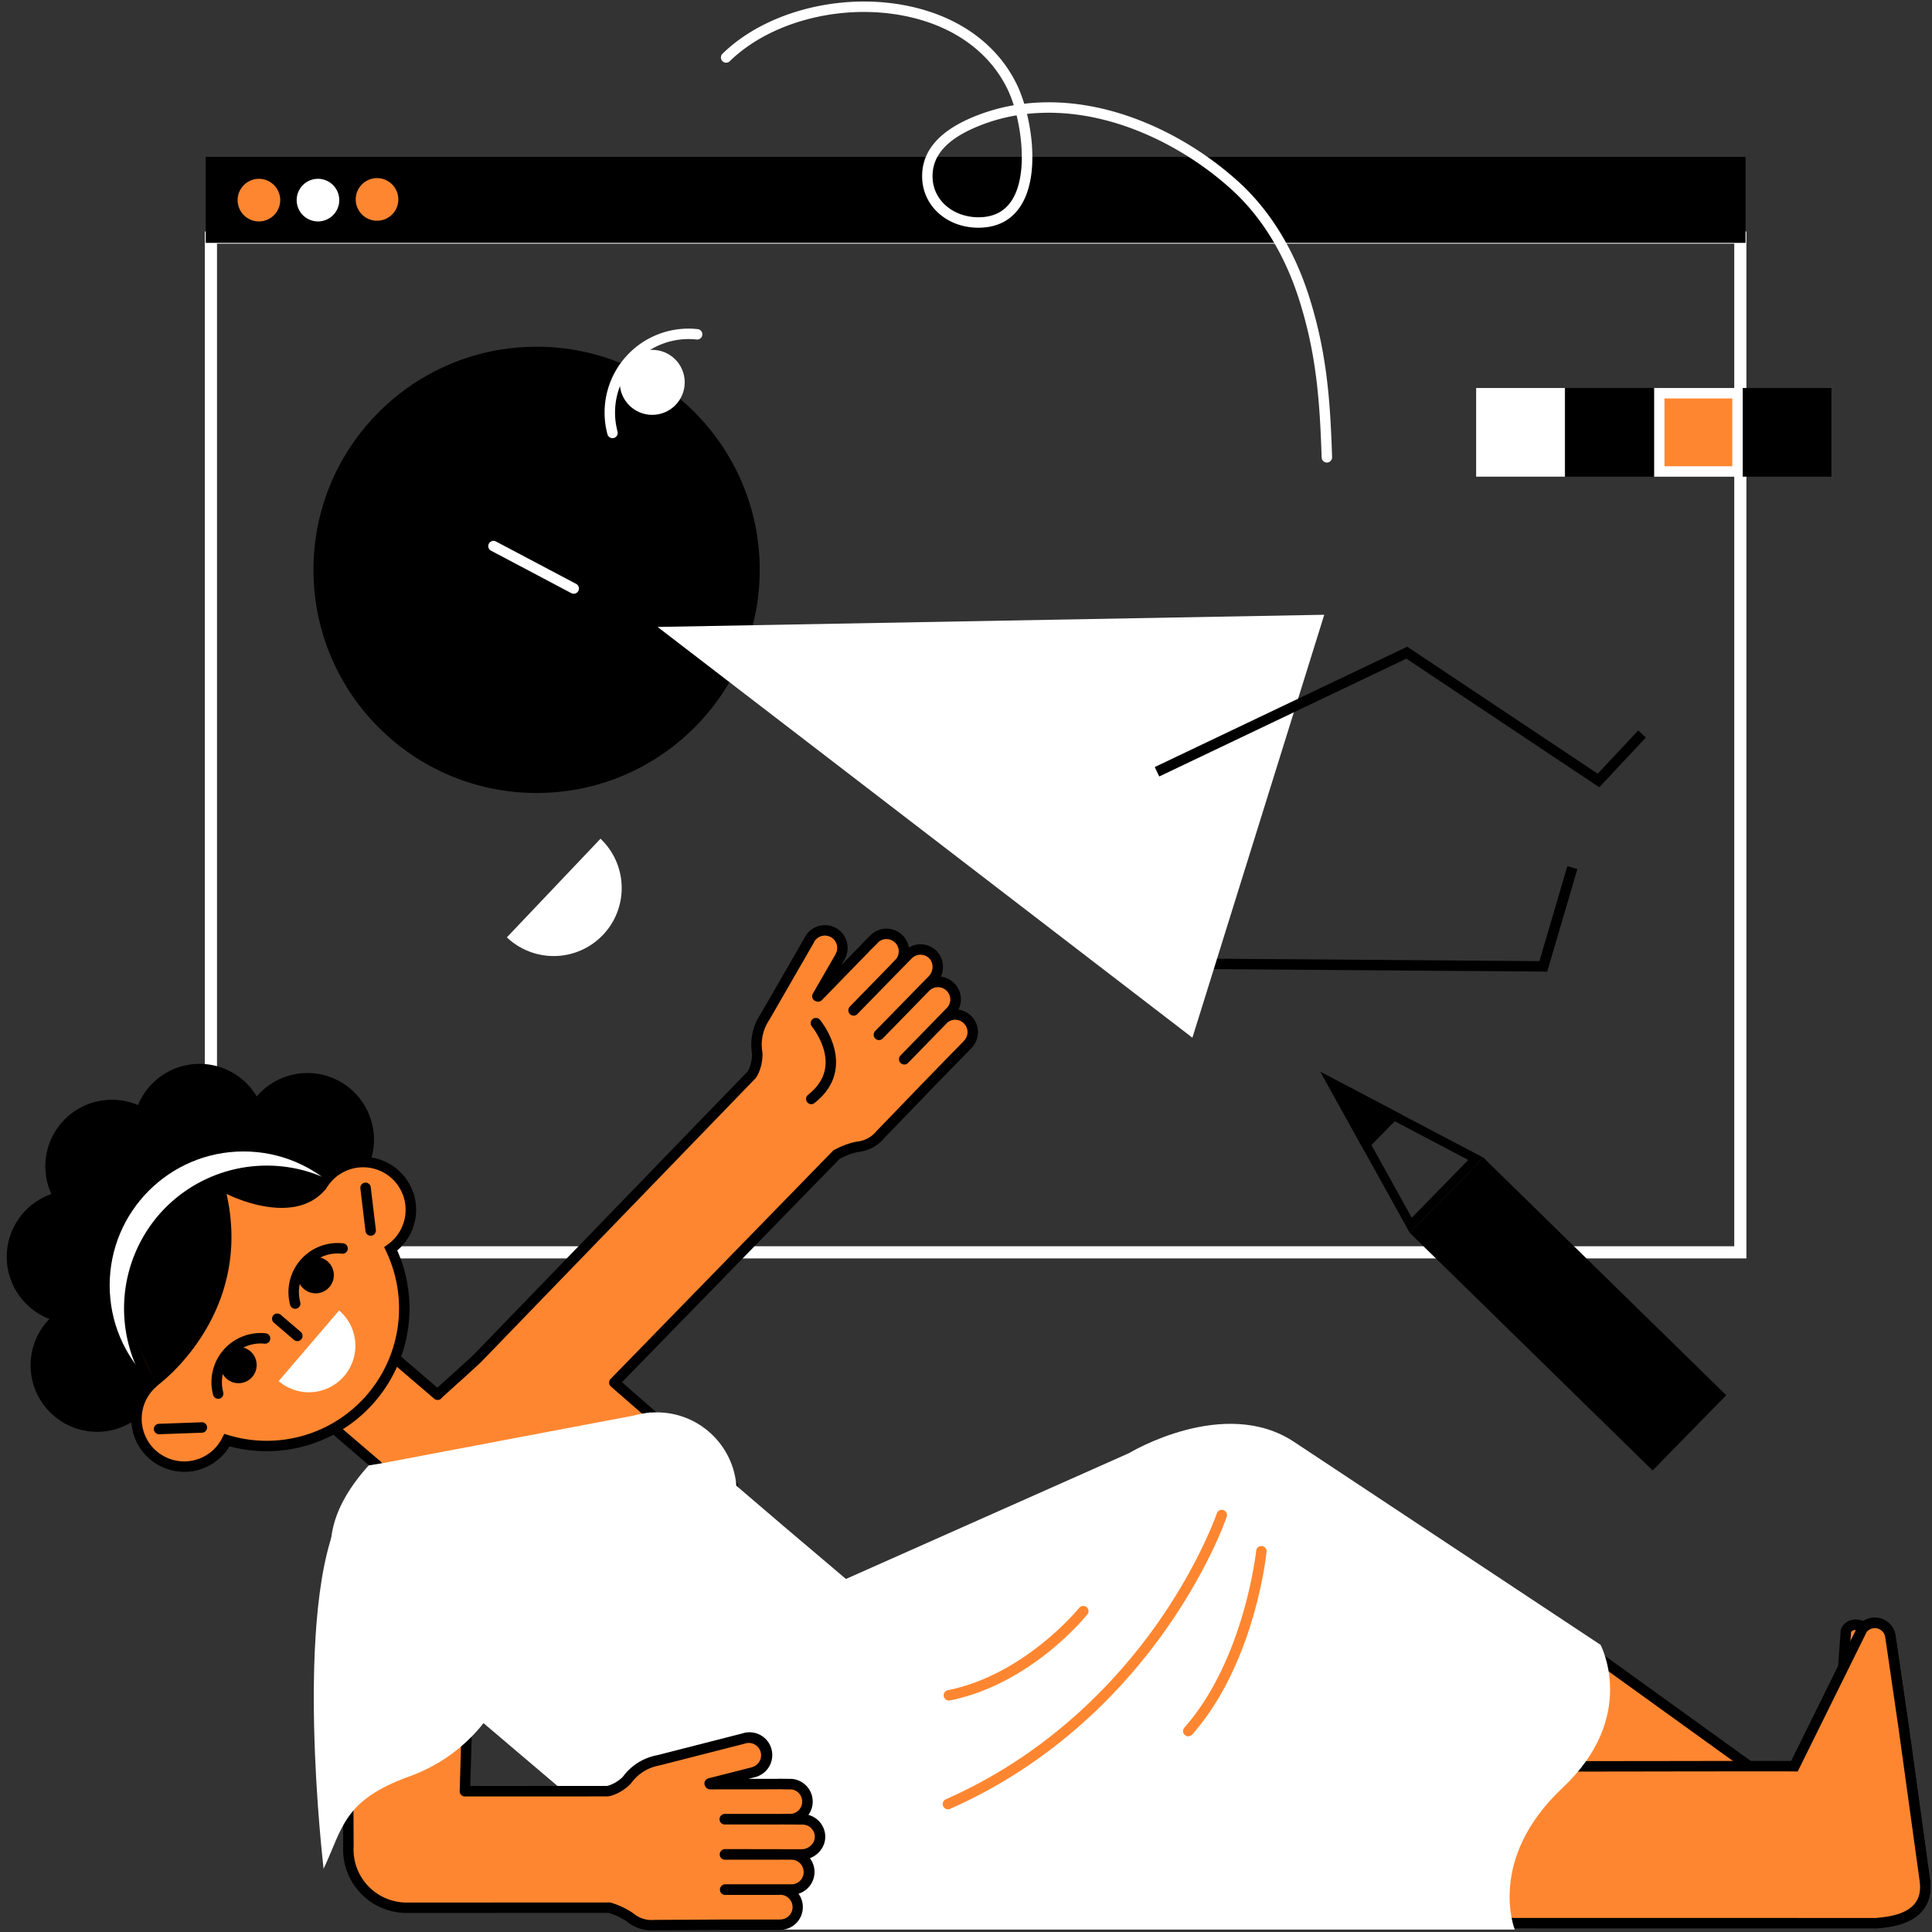
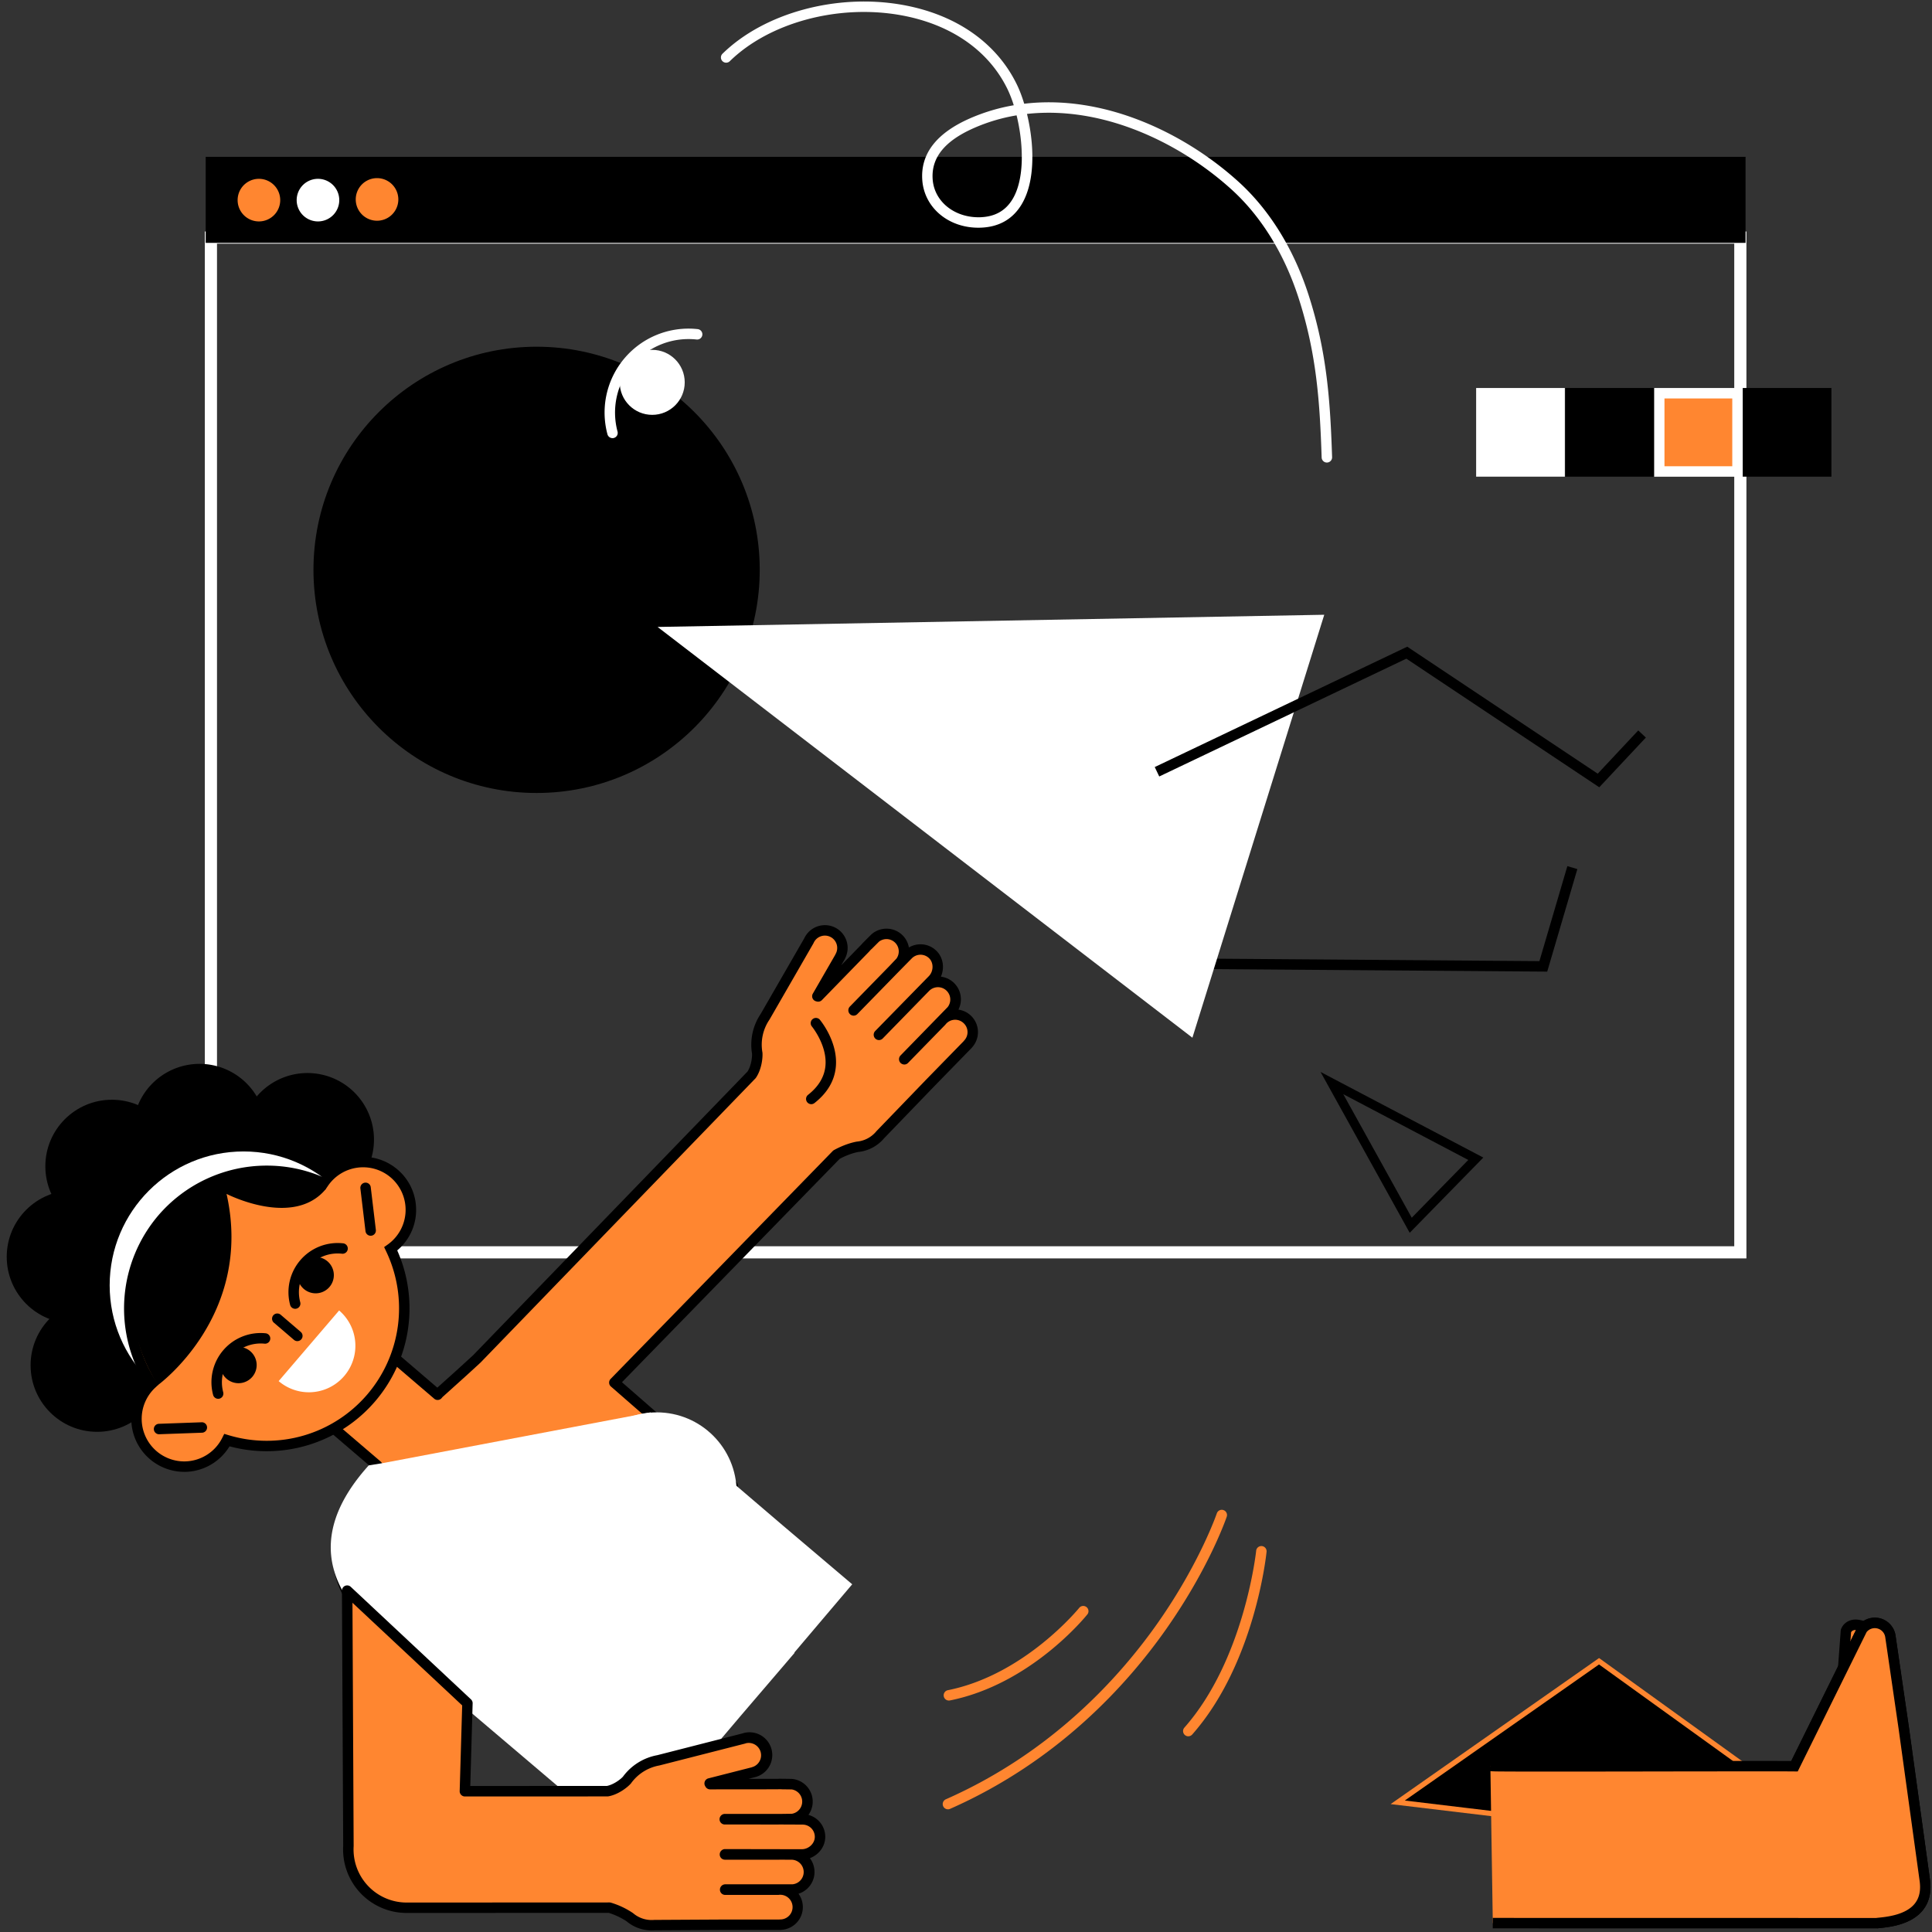
<svg xmlns="http://www.w3.org/2000/svg" width="850" height="850" xml:space="preserve">
  <rect width="100%" height="100%" fill="#333333" stroke="none" />
  <path fill="#FFF" d="M768.35 553.65H90.11V101.84h678.24v451.81zM95.47 548.3H763V107.2H95.47v441.1z" />
  <circle cx="236.08" cy="250.71" r="98.17" />
-   <path fill="#FFF" d="M252.4 261.22c-.35 0-.72-.09-1.06-.27l-35.4-18.72a2.3 2.3 0 0 1 2.15-4.06l35.4 18.72a2.3 2.3 0 0 1-1.08 4.33z" />
  <path d="m680.71 427.47-172.97-1.29.03-4.59 169.51 1.26 12.29-41.79 4.4 1.3z" />
-   <path fill="#FFF" d="M264.2 369a29.92 29.92 0 0 1-41.2 43.4l41.2-43.4z" />
  <circle fill="#FFF" cx="286.95" cy="168.22" r="14.3" />
  <path fill="#FFF" d="M269.47 192.76a2.3 2.3 0 0 1-2.22-1.7 36.92 36.92 0 0 1 39.6-46.27 2.3 2.3 0 1 1-.48 4.57 32.34 32.34 0 0 0-34.68 40.51 2.3 2.3 0 0 1-2.22 2.9zm255.14 263.79-235.3-180.72 293.31-5.36z" />
  <path d="m703.61 346.37-84.87-56.59-108.72 51.84-1.98-4.15 111.08-52.95 83.81 55.87 17.83-19.03 3.35 3.14zM92.79 71.29h672.88v33.26H92.79z" />
  <path d="M767.97 106.85H90.5V69h677.47v37.85zm-672.88-4.6h668.28V73.6H95.1v28.67z" />
  <path fill="#FF8630" d="M123.28 87.74a9.37 9.37 0 1 1-18.73 0 9.37 9.37 0 0 1 18.73 0z" />
  <path fill="#FFF" d="M149.26 87.74a9.37 9.37 0 1 1-18.73 0 9.37 9.37 0 0 1 18.73 0z" />
  <path fill="#FF8630" d="M175.25 87.74a9.37 9.37 0 1 1-18.74 0 9.37 9.37 0 0 1 18.74 0zm594.2 689.25 4.35 36.15-161.98-19.41 91.7-64.26z" />
-   <path d="M776.43 815.76 605.6 795.3l97.95-68.64 68.07 49.06 4.82 40.05zm-158.37-23.6 153.11 18.35-3.88-32.24-63.79-45.98-85.44 59.87z" />
+   <path d="M776.43 815.76 605.6 795.3zm-158.37-23.6 153.11 18.35-3.88-32.24-63.79-45.98-85.44 59.87z" />
  <path fill="#FF8630" d="m810.97 733.27 1.17-15.72s1.31-4.23 7.37-2.11" />
  <path d="m810.97 735.57-.17-.01a2.3 2.3 0 0 1-2.12-2.46l1.17-15.72c.01-.17.04-.34.1-.51.07-.24.8-2.4 3.15-3.58 1.97-1 4.38-1 7.16-.02a2.3 2.3 0 0 1-1.51 4.34c-1.55-.55-2.78-.62-3.58-.22a2 2 0 0 0-.77.72l-1.14 15.33a2.3 2.3 0 0 1-2.29 2.13z" />
  <path fill="#FF8630" d="M825.57 846.12c3.8-.55 23.83-.87 21.24-19.03l-9.27-67.07-5.84-40.05a6.94 6.94 0 0 0-12.44-3.15l-29.76 60.25" />
  <path d="m825.9 848.4-.67-4.55a32 32 0 0 1 1.43-.16c3.56-.37 11.9-1.23 15.82-6.26 1.98-2.54 2.66-5.81 2.06-10.02l-9.27-67.08-5.84-40.03a4.63 4.63 0 0 0-8.2-2.26l-29.67 60.04-4.12-2.04 29.86-60.43.12-.17a9.14 9.14 0 0 1 6.07-3.61 9.18 9.18 0 0 1 6.86 1.73 9.18 9.18 0 0 1 3.62 6.08l5.84 40.04 9.28 67.1c.77 5.41-.24 9.95-3 13.48-5.13 6.57-14.83 7.57-18.97 8l-1.22.14z" />
  <path fill="#FF8630" d="M655.7 777c-.34.33 124.85-.09 133.8.06l29.77-60.24a6.94 6.94 0 0 1 12.44 3.15l5.84 40.05 9.27 67.07c2.59 18.16-17.44 18.48-21.25 19.03l-168.8-.02" />
  <path d="m825.73 848.42-168.97-.02v-4.6l168.65.03c.33-.05.75-.09 1.24-.14 3.57-.37 11.9-1.23 15.83-6.26 1.98-2.54 2.66-5.81 2.06-10.02l-9.27-67.08-5.84-40.03a4.64 4.64 0 0 0-8.2-2.26l-30.31 61.34-1.46-.02c-3.68-.06-26.77-.03-53.52 0-18.64.04-38.7.06-54.08.06-7.7 0-14.23 0-18.85-.03-8.83-.04-8.83-.04-9.44-1.52l2.12-.88 2.16-.8-2.16.8.28-2.27c2.15.17 45.3.1 79.97.06 24.36-.04 45.7-.07 52.14-.02l29.22-59.14.12-.17a9.2 9.2 0 0 1 16.55 4.2l5.84 40.04 9.28 67.09c.77 5.42-.24 9.96-2.99 13.48-5.14 6.58-14.84 7.57-18.98 8l-1.23.14-.16.02z" />
  <path fill="#FF8630" d="M425.79 459.45a7.71 7.71 0 1 0-11.58-10.16l-16.36 16.76-.04-.04 17.2-17.63 3.63-3.76a7.7 7.7 0 0 0-11.43-10.34c-.17.18-4 4.07-4.15 4.26L386.7 455.3l-.05-.04 16.86-17.28 7.02-7.14-.22.22c2.95-3.06 3.1-8.18.03-11.14a7.71 7.71 0 0 0-10.9.2c-.18.18-7.38 7.48-7.53 7.67l-16.36 16.76-.05-.05 17.54-17.98 3.17-3.34a7.71 7.71 0 0 0-11.02-10.61l-3.25 3.25 3.06-3.1c-.18.16-3.6 3.6-3.77 3.77-.17.18-.32.36-.47.55l-20.8 21.37-.36-.09 10.02-17.4-.03-.02v-.01a7.71 7.71 0 1 0-13.68-7.06l-19.33 33.54a21.76 21.76 0 0 0-3.44 15.92c.18 2.35-.5 6.75-2.5 9.62L209.83 597.83c-9.25 8.51-9.37 8.51-16.77 15.2l-.52.6-29.93-25.62L136 619.1l30 25.68-1.29 1.5c-34.83 40.7-5.02 66.23 8.6 77.87l149.03-70.48-51.04-44.53-1.01-.86L368 508.01c.21-.12 4.42-2.52 9.18-3.45a14.77 14.77 0 0 0 10.07-5.29l9.64-10 12.06-12.51 16.86-17.28-.03-.02z" />
  <path d="M173.3 726.45a2.3 2.3 0 0 1-1.49-.55c-6.77-5.8-18.11-15.5-23.12-28.99-6.06-16.32-1.33-33.78 14.07-51.88l-28.26-24.19a2.3 2.3 0 0 1-.25-3.24l26.6-31.08a2.3 2.3 0 0 1 3.24-.26l28.32 24.25 4.61-4.15c2.92-2.61 5.03-4.5 11.2-10.18l120.64-124.73c1.56-2.36 2.1-6.04 2-7.9a24.2 24.2 0 0 1 3.77-17.4l19.23-33.37a10.03 10.03 0 0 1 14.06-4.42 10.03 10.03 0 0 1 3.88 13.29c-.04.14-.1.28-.18.41l-1.51 2.62 8.93-9.18.53-.6c.06-.06 3.07-3.1 3.8-3.79l.13-.13.16-.13a10.04 10.04 0 0 1 13.3.51 9.97 9.97 0 0 1 2.92 5.5 9.95 9.95 0 0 1 12.05 1.41c3.05 2.94 3.72 7.6 2.02 11.42a10.03 10.03 0 0 1 7.72 14.5 10 10 0 0 1 6.07 16.54 2.4 2.4 0 0 1-.29.35l-16.85 17.28-21.64 22.44a17.17 17.17 0 0 1-11.45 6.03c-3.72.74-7.15 2.5-8.1 3.02l-95.77 98.27 50.21 43.81a2.3 2.3 0 0 1-.53 3.8l-149.02 70.5c-.32.16-.65.23-.98.23zm-34.07-107.6 28.27 24.19a2.3 2.3 0 0 1 .25 3.23l-1.3 1.5c-14.4 16.83-18.92 32.82-13.45 47.54 4.35 11.71 13.85 20.27 20.67 26.13l144.52-68.35-49.38-43.05a2.3 2.3 0 0 1-.17-3.36l97.72-100.27c.15-.15.31-.28.5-.39.18-.1 4.73-2.72 9.88-3.72l.23-.04a12.54 12.54 0 0 0 8.63-4.6l21.7-22.5 16.6-17.01.24-.3a5.38 5.38 0 0 0-.14-7.66 5.38 5.38 0 0 0-8 .52l-.14.17-16.36 16.77c-.43.44-1.01.69-1.62.69a2.45 2.45 0 0 1-1.63-.65 2.35 2.35 0 0 1-.08-3.3l20.77-21.32a5.42 5.42 0 0 0-8.07-7.2l-.75.76c-.9.92-3 3.07-3.3 3.4a1.3 1.3 0 0 1-.11.1l-16.36 16.77a2.3 2.3 0 0 1-3.18.1 2.36 2.36 0 0 1-.16-3.35l23.58-24.12.07-.07c2.12-2.2 2.16-5.89.09-7.89a5.38 5.38 0 0 0-7.66.14l-1.1 1.11c-1.63 1.66-5.94 6.04-6.35 6.48l-.08.08-16.36 16.77a2.28 2.28 0 0 1-3.25.03 2.36 2.36 0 0 1-.09-3.29l17.54-17.98 3.04-3.21a5.43 5.43 0 0 0-4.4-8.54c-1.2 0-2.37.4-3.31 1.12l-3.16 3.16-.26.22-.43.43c-.1.1-.21.24-.32.37l-.15.17-20.8 21.37a2.3 2.3 0 0 1-2.2.63l-.3-.08a2.3 2.3 0 0 1-1.5-3.38l9.85-17.08c.04-.12.1-.23.16-.35a5.42 5.42 0 1 0-9.71-4.77l-19.32 33.54-.09.14a19.54 19.54 0 0 0-3.05 14.47c.18 2.5-.44 7.54-2.9 11.1-.07.1-.15.2-.24.28L211.47 599.42l-.1.1c-6.22 5.73-8.35 7.63-11.28 10.26l-5.39 4.85-.41.49a2.3 2.3 0 0 1-3.25.26l-28.19-24.13-23.62 27.6z" />
  <circle cx="32.23" cy="552.96" r="29.27" />
  <circle cx="49.22" cy="513.11" r="29.27" />
  <path d="M116.91 494.42a29.27 29.27 0 1 1-58.33 4.86 29.27 29.27 0 0 1 58.33-4.86z" />
  <path d="M164.39 498.44a29.28 29.28 0 1 1-58.35 4.85 29.28 29.28 0 0 1 58.35-4.85z" />
  <circle cx="42.73" cy="600.67" r="29.27" />
  <circle fill="#FFF" cx="107.15" cy="565.49" r="58.9" />
  <path fill="#FF8630" d="M143.79 518.6c-.53.62-1 1.25-1.45 1.9a60.56 60.56 0 0 0-75.62 88.35 21.02 21.02 0 1 0 33.14 24.75 60.54 60.54 0 0 0 72.05-84.18 21 21 0 0 0 1.51-33.12 21.03 21.03 0 0 0-29.63 2.3z" />
  <path d="M81.02 647.55a23.34 23.34 0 0 1-17.22-39.01 63.14 63.14 0 0 1 5.81-73.75 62.78 62.78 0 0 1 47.76-21.97 62.3 62.3 0 0 1 24.21 4.85l.46-.56a23.3 23.3 0 0 1 32.88-2.54 23.11 23.11 0 0 1 8.08 15.9 23.18 23.18 0 0 1-8.24 19.65 62.88 62.88 0 0 1-9.69 66.38 62.77 62.77 0 0 1-47.75 21.97 63 63 0 0 1-16.34-2.15 23.32 23.32 0 0 1-19.96 11.24zm36.35-130.14a58.2 58.2 0 0 0-44.27 20.37 58.5 58.5 0 0 0-4.46 69.81l1.06 1.62-1.42 1.32a18.74 18.74 0 0 0 12.74 32.43 18.71 18.71 0 0 0 16.77-10.39l.87-1.73 1.85.56a58.19 58.19 0 0 0 61.07-17.89 58.3 58.3 0 0 0 8.25-63.1l-.83-1.74 1.57-1.12a18.75 18.75 0 0 0 1.35-29.5 18.72 18.72 0 0 0-27.68 3.75l-1.09 1.6-1.76-.8a57.7 57.7 0 0 0-24.02-5.19z" />
  <path d="M69.88 631.01a2.3 2.3 0 0 1-.08-4.59l19.03-.68h.08a2.3 2.3 0 0 1 .08 4.59l-19.02.68h-.09zm93.2-87.33a2.3 2.3 0 0 1-2.28-2.02l-2.26-18.9a2.3 2.3 0 0 1 4.56-.55l2.26 18.9a2.3 2.3 0 0 1-2.28 2.57zM69.45 609.4s42.27-30.6 30.22-84.14c0 0 29.31 15.16 43.65-2.1 0 0-36.3-19.99-66.4 7.46 0 0-36.25 32.38-7.47 78.78zm40.41-15.13a7.99 7.99 0 1 1-10.38 12.13 7.99 7.99 0 0 1 10.38-12.13z" />
  <path d="M95.98 615.41a2.3 2.3 0 0 1-2.22-1.7 21.64 21.64 0 0 1 23.2-27.11 2.3 2.3 0 0 1-.48 4.57 17.07 17.07 0 0 0-18.28 21.35 2.3 2.3 0 0 1-2.22 2.9zm47.78-60.74a8 8 0 1 1-10.4 12.13 8 8 0 0 1 10.4-12.13z" />
  <path d="M129.87 575.82a2.3 2.3 0 0 1-2.22-1.7 21.64 21.64 0 0 1 23.2-27.12 2.3 2.3 0 1 1-.48 4.57 17.04 17.04 0 0 0-18.28 21.35 2.3 2.3 0 0 1-2.22 2.9zm.96 14.22a2.3 2.3 0 0 1-1.5-.55l-8.83-7.56a2.3 2.3 0 1 1 2.99-3.5l8.83 7.57a2.3 2.3 0 0 1-1.5 4.04z" />
  <path fill="#FFF" d="M149.2 576.55a20.45 20.45 0 1 1-26.6 31.08l26.6-31.08zm19.98 67.02-6.96 1.15c-36.45 40.4-3.87 67.12 9.74 78.77l74.2 63.02 15.46 13.24 14.92 12.77 14.83-17.33 10.79-12.6.13.1 5.3-6.24 18.28-21.56 18.39-21.48 5.32-6.23-.13-.1 10.73-12.66 14.76-17.4-14.98-12.7-15.53-13.16-58.23-49.78" />
-   <path fill="#FFF" d="m372.2 694.67 124.5-55.34s41.94-25.43 72.73-4.9l134.76 89.24s16.73 31.46-16.73 62.92c-33.47 31.45-21.02 62.35-21.02 62.35H329.69s-63.01-2.12-68.59-44.28c-7.68-58.05 59.57-95.72 59.57-95.72l51.54-14.27z" />
  <path fill="#FF8630" d="m353.1 815.87-10.01-.05h-24.14v.06h29.37a7.72 7.72 0 0 1 .57 15.41l-5.22.02h-24.63v.06l23.42.01a7.72 7.72 0 1 1 .8 15.39v.03h-24.14l-17.38.1-13.89.07c-4 .33-7.89-1-10.82-3.52a33.28 33.28 0 0 0-8.87-4.16l-89.3.03a25.63 25.63 0 0 1-25.57-27.22l-.55-112.29 52.9 49.52-1.1 38.73 62.68-.02c3.45-.58 7.07-3.17 8.64-4.93a21.72 21.72 0 0 1 13.79-8.65l37.5-9.58a7.71 7.71 0 1 1 4.5 14.73v.04l-19.45 4.97.18.32 29.83-.03c.24-.02.48-.04.72-.04.25 0 5.08.05 5.32.07l-4.35-.03 4.6.06a7.72 7.72 0 0 1 .09 15.29l-4.6.07h-25.12v.06l23.42.01c.24-.02 10.5.04 10.74.04a7.72 7.72 0 0 1 7.76 7.67c.02 4.26-3.74 7.72-8 7.75" />
  <path d="M286.68 849.31c-4 0-7.96-1.44-11.04-4.04a31.05 31.05 0 0 0-7.82-3.69l-88.95.04a27.96 27.96 0 0 1-27.88-29.59l-.55-112.21a2.3 2.3 0 0 1 3.87-1.69l52.9 49.52c.48.45.75 1.08.73 1.74l-1.04 36.37 60.11-.02c2.77-.54 5.8-2.7 7.06-4.08a24.17 24.17 0 0 1 15.1-9.45l37.32-9.54.78-.23a10.02 10.02 0 0 1 4.95 19.43l-2.93.75h12.8c.27-.03.54-.05.82-.05.06 0 4.38.04 5.35.07a2.22 2.22 0 0 1 .38.03l.13.01a10.03 10.03 0 0 1 6.91 15.8 9.94 9.94 0 0 1 4.43 2.55 9.95 9.95 0 0 1 2.97 7.06c.02 4.24-2.84 7.98-6.77 9.43a10.03 10.03 0 0 1-5 15.64 10.03 10.03 0 0 1-7.6 15.9c-.14.02-.3.04-.45.04l-24.13-.01-31.18.17c-.42.04-.85.05-1.27.05zM268.16 837c.2 0 .42.03.62.09a35.28 35.28 0 0 1 9.75 4.62 12.53 12.53 0 0 0 9.31 2.97l31.27-.17h23.75c.15-.02.32-.03.47-.03a5.43 5.43 0 1 0-.86-10.8h-23.43a2.3 2.3 0 0 1-2.3-2.3 2.36 2.36 0 0 1 2.3-2.36h24.63l5.13-.02a5.42 5.42 0 0 0-.44-10.8h-.54c-3.96-.02-5.08-.02-5.3 0h-.14l-23.44-.01a2.3 2.3 0 0 1-2.29-2.37 2.36 2.36 0 0 1 2.3-2.3l33.71.06h.12c3.06-.03 5.72-2.57 5.7-5.45a5.37 5.37 0 0 0-5.4-5.38h-.04l-1.1-.01c-2.22-.01-8.93-.05-9.54-.03h-.1l-23.43-.01a2.3 2.3 0 0 1-2.3-2.3 2.36 2.36 0 0 1 2.3-2.36H344l4.42-.06a5.42 5.42 0 0 0-.07-10.7l-4.47-.06-.33-.03h-.6a5.81 5.81 0 0 0-.73.03l-29.82.03a2.3 2.3 0 0 1-2-1.17l-.14-.24a2.3 2.3 0 0 1 1.38-3.43l19.1-4.87c.11-.06.23-.1.36-.13a5.43 5.43 0 0 0-2.68-10.5c-.18.04-.34.1-.5.15l-.2.06-37.5 9.58-.16.04a19.58 19.58 0 0 0-12.48 7.91c-1.67 1.88-5.71 4.95-9.97 5.67l-.38.03-62.69.02a2.3 2.3 0 0 1-2.3-2.36l1.1-37.7-48.27-45.16.52 106.95v.16a23.36 23.36 0 0 0 23.28 24.78l89.3-.04z" />
  <circle fill="#FFF" cx="288.95" cy="656.52" r="35.14" />
-   <path fill="#FFF" d="M215.66 753.9s-10.77 18.7-35.32 27.56c-29.42 10.59-29.45 22.75-37.97 40.71 0 0-13.8-115.8 7.96-156.84l65.33 88.57z" />
  <path fill="#FF8630" d="M358.86 450s16.23 19.25-1.94 33.5" />
  <path d="M356.92 485.79a2.3 2.3 0 0 1-1.42-4.1c4.57-3.59 7.14-7.82 7.64-12.57.96-9.16-5.97-17.55-6.04-17.64a2.3 2.3 0 0 1 3.51-2.95c.34.4 8.25 9.91 7.1 21.04-.62 6.05-3.78 11.34-9.38 15.73-.42.33-.92.49-1.41.49z" />
  <path fill="#FF8630" d="M417.05 796.02a2.3 2.3 0 0 1-.93-4.4c46.54-20.53 76.5-53.67 93.43-77.86 18.34-26.2 25.73-47.73 25.8-47.94a2.3 2.3 0 1 1 4.36 1.47c-.3.9-7.69 22.37-26.4 49.1-17.27 24.68-47.82 58.48-95.33 79.44-.3.13-.62.2-.93.2zM522.8 763.9a2.3 2.3 0 0 1-1.72-3.82c26.37-29.89 31.52-77.22 31.57-77.7a2.3 2.3 0 1 1 4.57.47c-.2 2-5.36 49.3-32.7 80.27a2.3 2.3 0 0 1-1.72.77zm-105.35-15.73a2.3 2.3 0 0 1-.45-4.55c33.88-6.77 57.65-36.03 57.9-36.33a2.3 2.3 0 0 1 3.58 2.87c-1 1.26-25.03 30.86-60.58 37.97-.15.02-.3.04-.45.04z" />
  <path fill="#FFF" d="M583.77 203.5a2.3 2.3 0 0 1-2.3-2.22c-.79-23.71-2.1-45.37-10.19-70.31-6.27-19.35-16.44-35.8-29.43-47.58-15.52-14.06-34.52-24.71-53.5-29.98-12.56-3.48-24.89-4.57-36.52-3.29.98 4.06 1.7 8.34 2.07 12.48.7 7.95.5 19.15-4.48 27.4-3.94 6.51-10.04 9.93-18.12 10.17-13.66.4-24.6-8.57-25.53-20.86-.87-11.57 6.18-20.73 20.94-27.22a83.03 83.03 0 0 1 19.3-5.78 52.01 52.01 0 0 0-2.78-7.15c-8.36-17.14-25.2-28.7-47.4-32.56-27.37-4.75-57.39 3.4-74.69 20.27a2.3 2.3 0 1 1-3.2-3.3c18.3-17.85 49.92-26.49 78.68-21.5 23.7 4.12 41.72 16.57 50.74 35.07 1.2 2.46 2.3 5.36 3.25 8.5 12.43-1.48 25.58-.37 38.96 3.34 19.67 5.46 39.33 16.47 55.36 31.01 13.58 12.32 24.2 29.46 30.72 49.56 8.27 25.51 9.61 47.51 10.42 71.58a2.3 2.3 0 0 1-2.22 2.37h-.08zM447.26 50.75a78.45 78.45 0 0 0-18.7 5.55c-12.97 5.7-18.93 13.11-18.22 22.66.74 9.8 9.7 16.9 20.82 16.62 6.52-.2 11.2-2.8 14.32-7.96 5.41-8.94 4.82-24.48 1.78-36.87zM649.44 170.7h39.02v39.02h-39.02z" />
  <path fill="#FF8630" d="M730 173h34.43v34.43H730z" />
  <path fill="#FFF" d="M762.13 175.3v29.83H732.3V175.3h29.83m4.6-4.6H727.7v39.03h39.03V170.7z" />
  <path d="M766.73 170.7h39.02v39.02h-39.02zm-78.05 0h39.02v39.02h-39.02zm-97.7 310.69 55 28.94-24.87 25.42-30.13-54.36m-10-9.78 39.23 70.77 32.38-33.1-71.61-37.67z" />
-   <path d="m616.55 490.32-35.57-18.71 19.48 35.15zm3.66 52.05 32.39-33.1 106.87 104.57-32.39 33.1z" />
</svg>